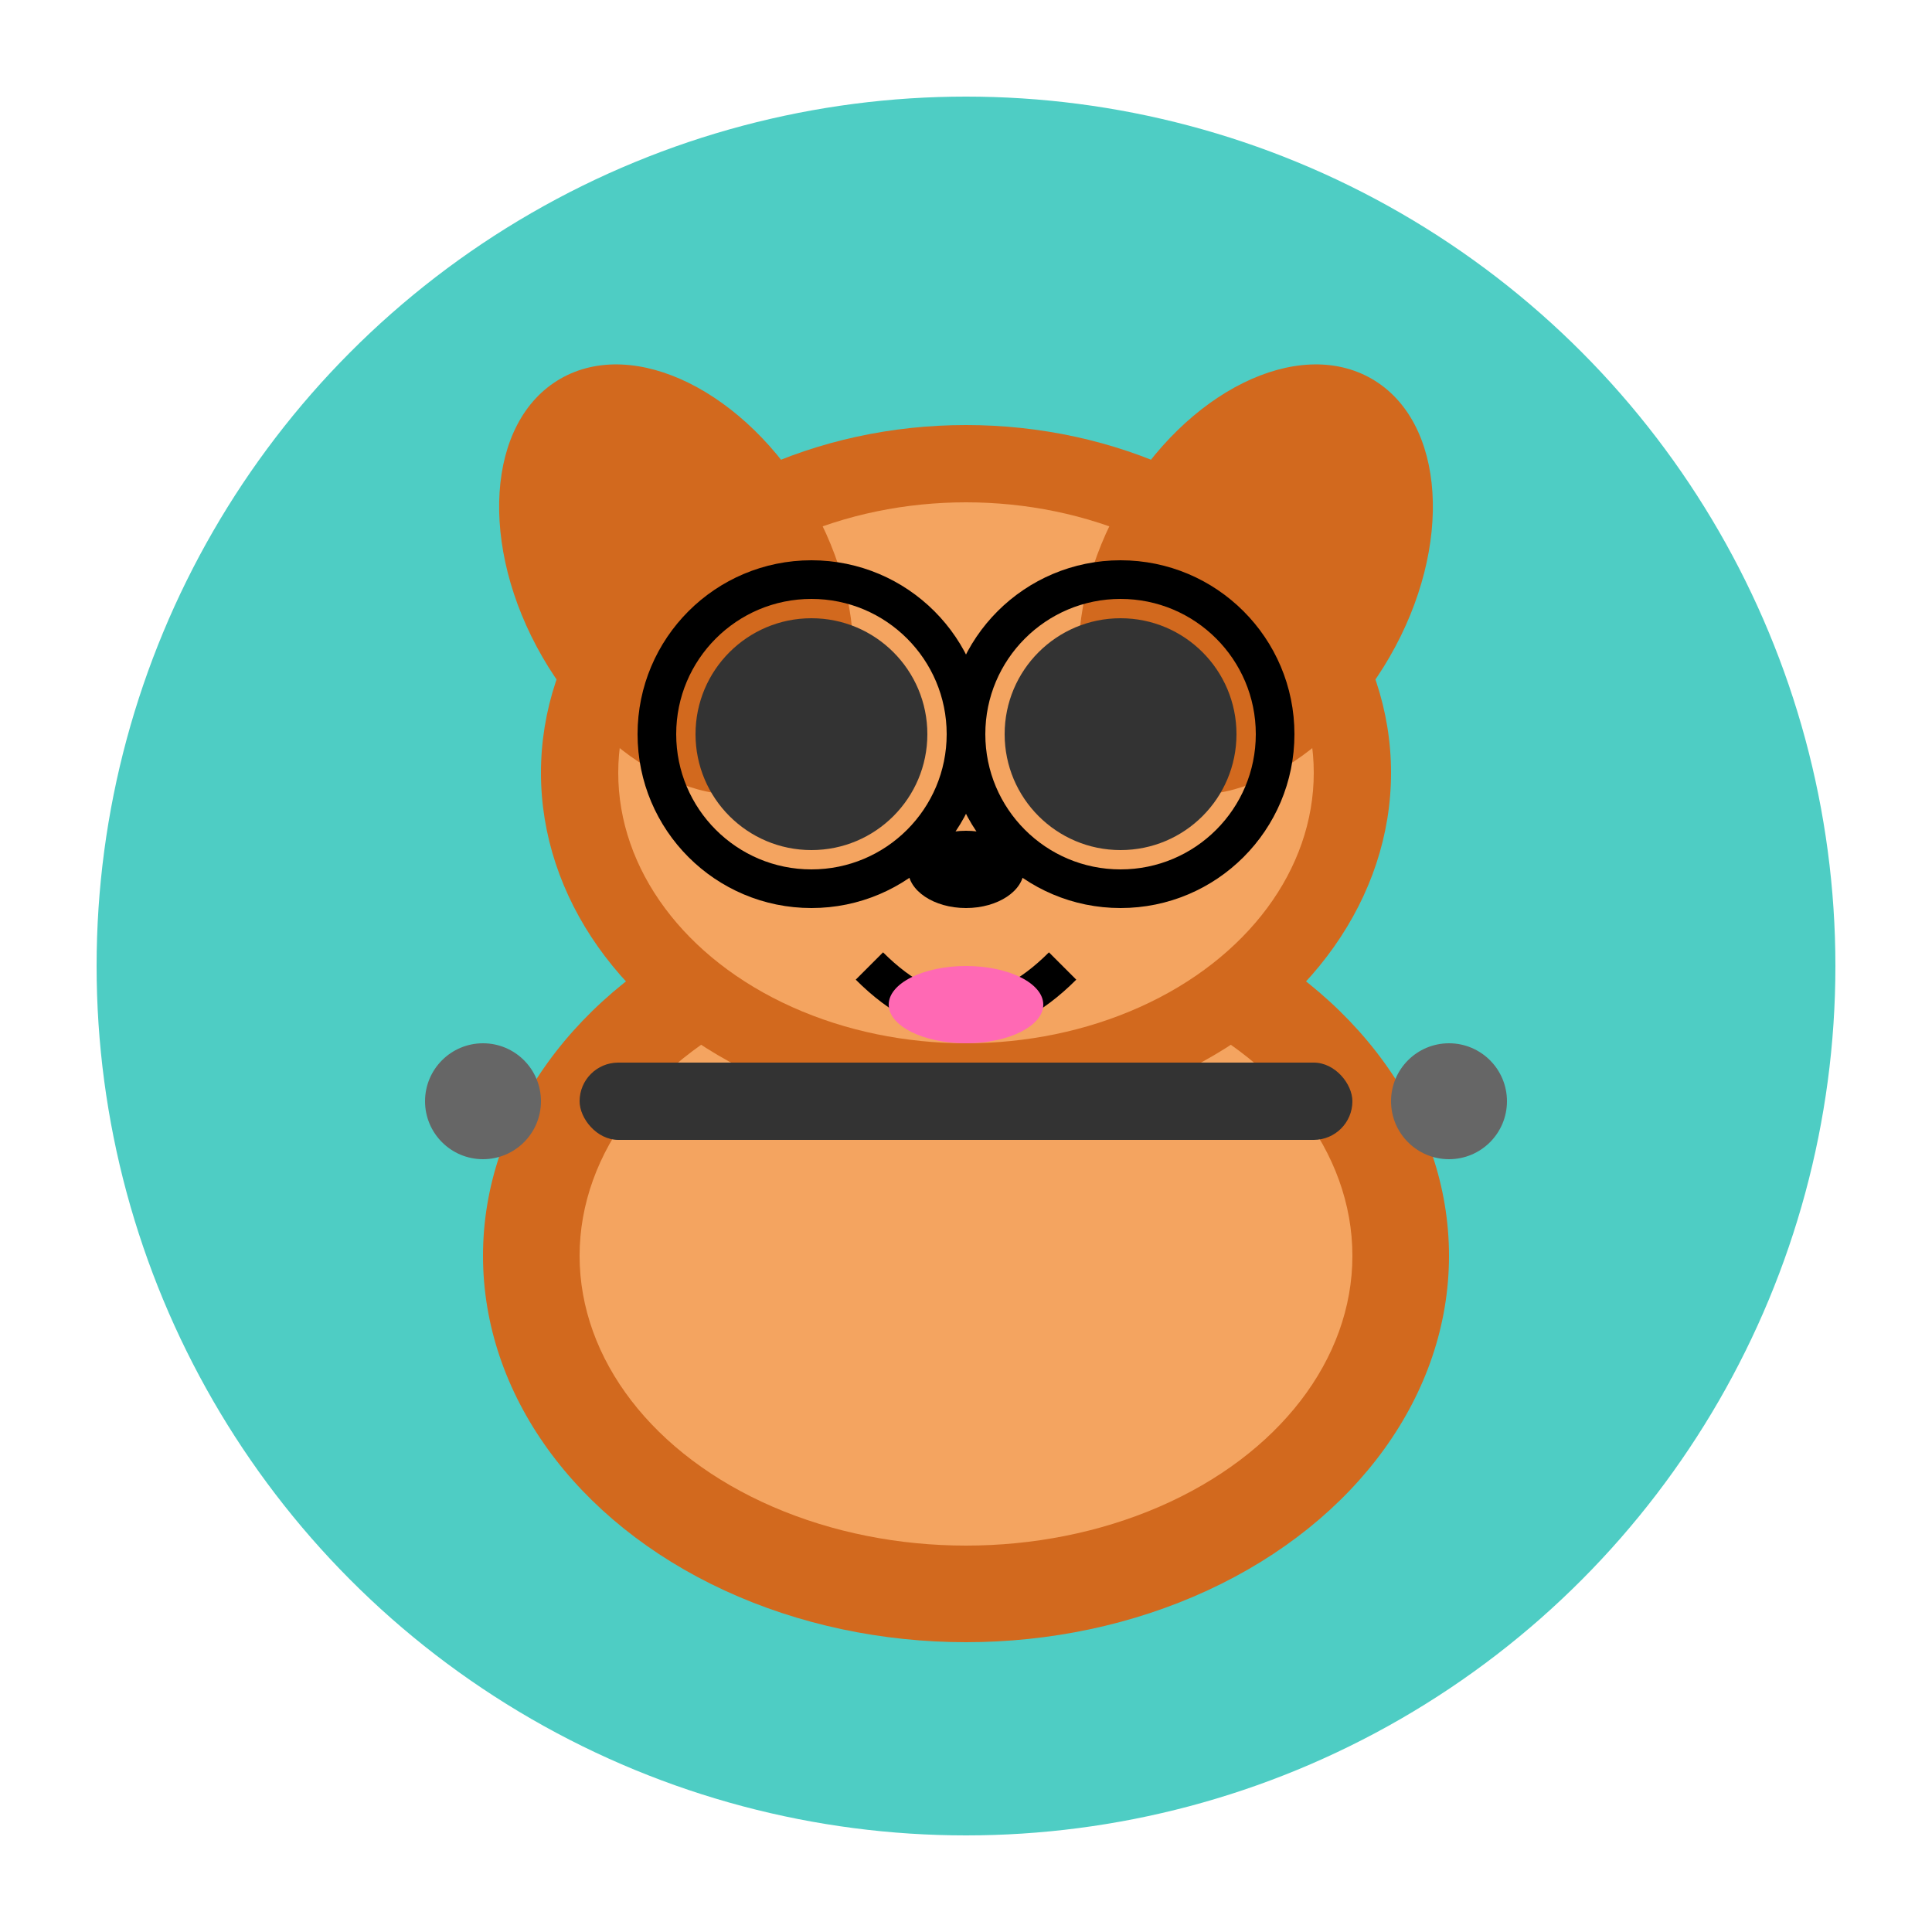
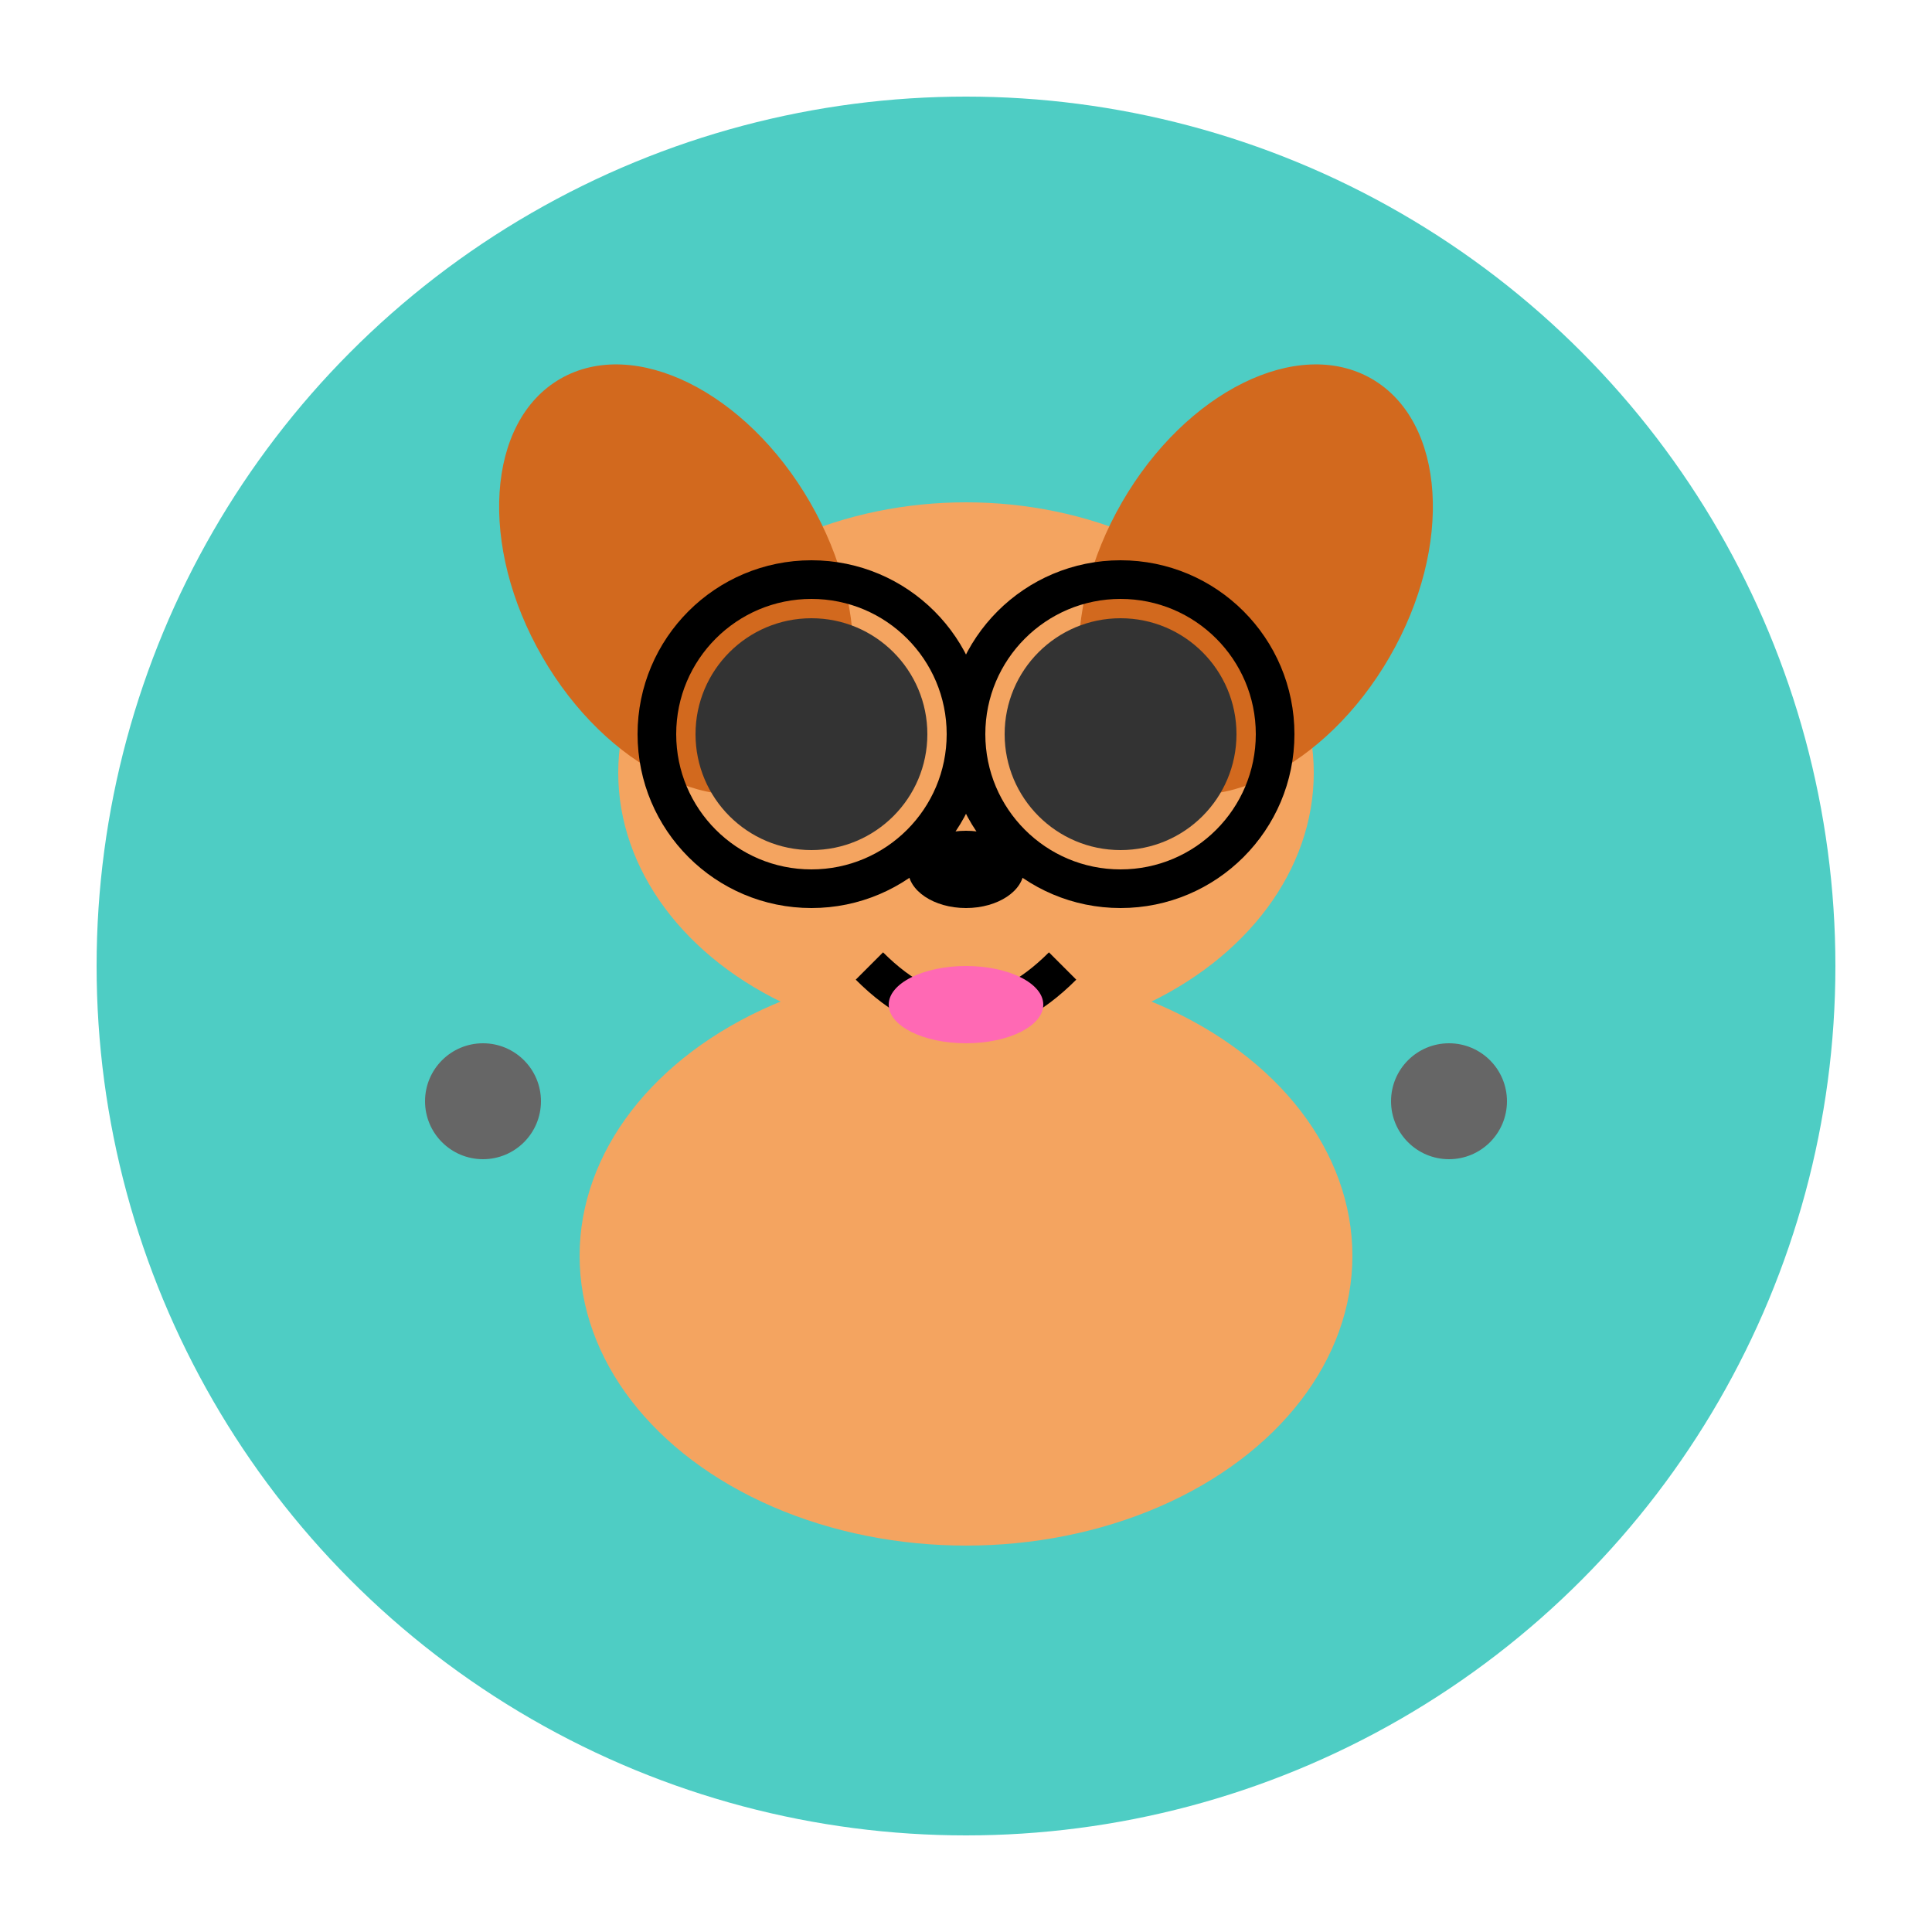
<svg xmlns="http://www.w3.org/2000/svg" width="32" height="32" viewBox="0 0 100 100">
  <circle cx="50" cy="50" r="45" fill="#4ECDC4" />
-   <ellipse cx="50" cy="65" rx="25" ry="20" fill="#D2691E" />
  <ellipse cx="50" cy="65" rx="20" ry="15" fill="#F4A460" />
-   <ellipse cx="50" cy="40" rx="22" ry="18" fill="#D2691E" />
  <ellipse cx="50" cy="40" rx="18" ry="14" fill="#F4A460" />
  <ellipse cx="35" cy="30" rx="8" ry="12" fill="#D2691E" transform="rotate(-30 35 30)" />
  <ellipse cx="65" cy="30" rx="8" ry="12" fill="#D2691E" transform="rotate(30 65 30)" />
  <circle cx="42" cy="38" r="8" fill="none" stroke="#000" stroke-width="2" />
  <circle cx="58" cy="38" r="8" fill="none" stroke="#000" stroke-width="2" />
  <line x1="50" y1="38" x2="50" y2="38" stroke="#000" stroke-width="2" />
  <circle cx="42" cy="38" r="6" fill="#333" />
  <circle cx="58" cy="38" r="6" fill="#333" />
  <ellipse cx="50" cy="45" rx="3" ry="2" fill="#000" />
  <path d="M 45 50 Q 50 55 55 50" fill="none" stroke="#000" stroke-width="2" />
  <ellipse cx="50" cy="52" rx="4" ry="2" fill="#FF69B4" />
-   <rect x="30" y="55" width="40" height="4" rx="2" fill="#333" />
  <circle cx="25" cy="57" r="3" fill="#666" />
  <circle cx="75" cy="57" r="3" fill="#666" />
</svg>